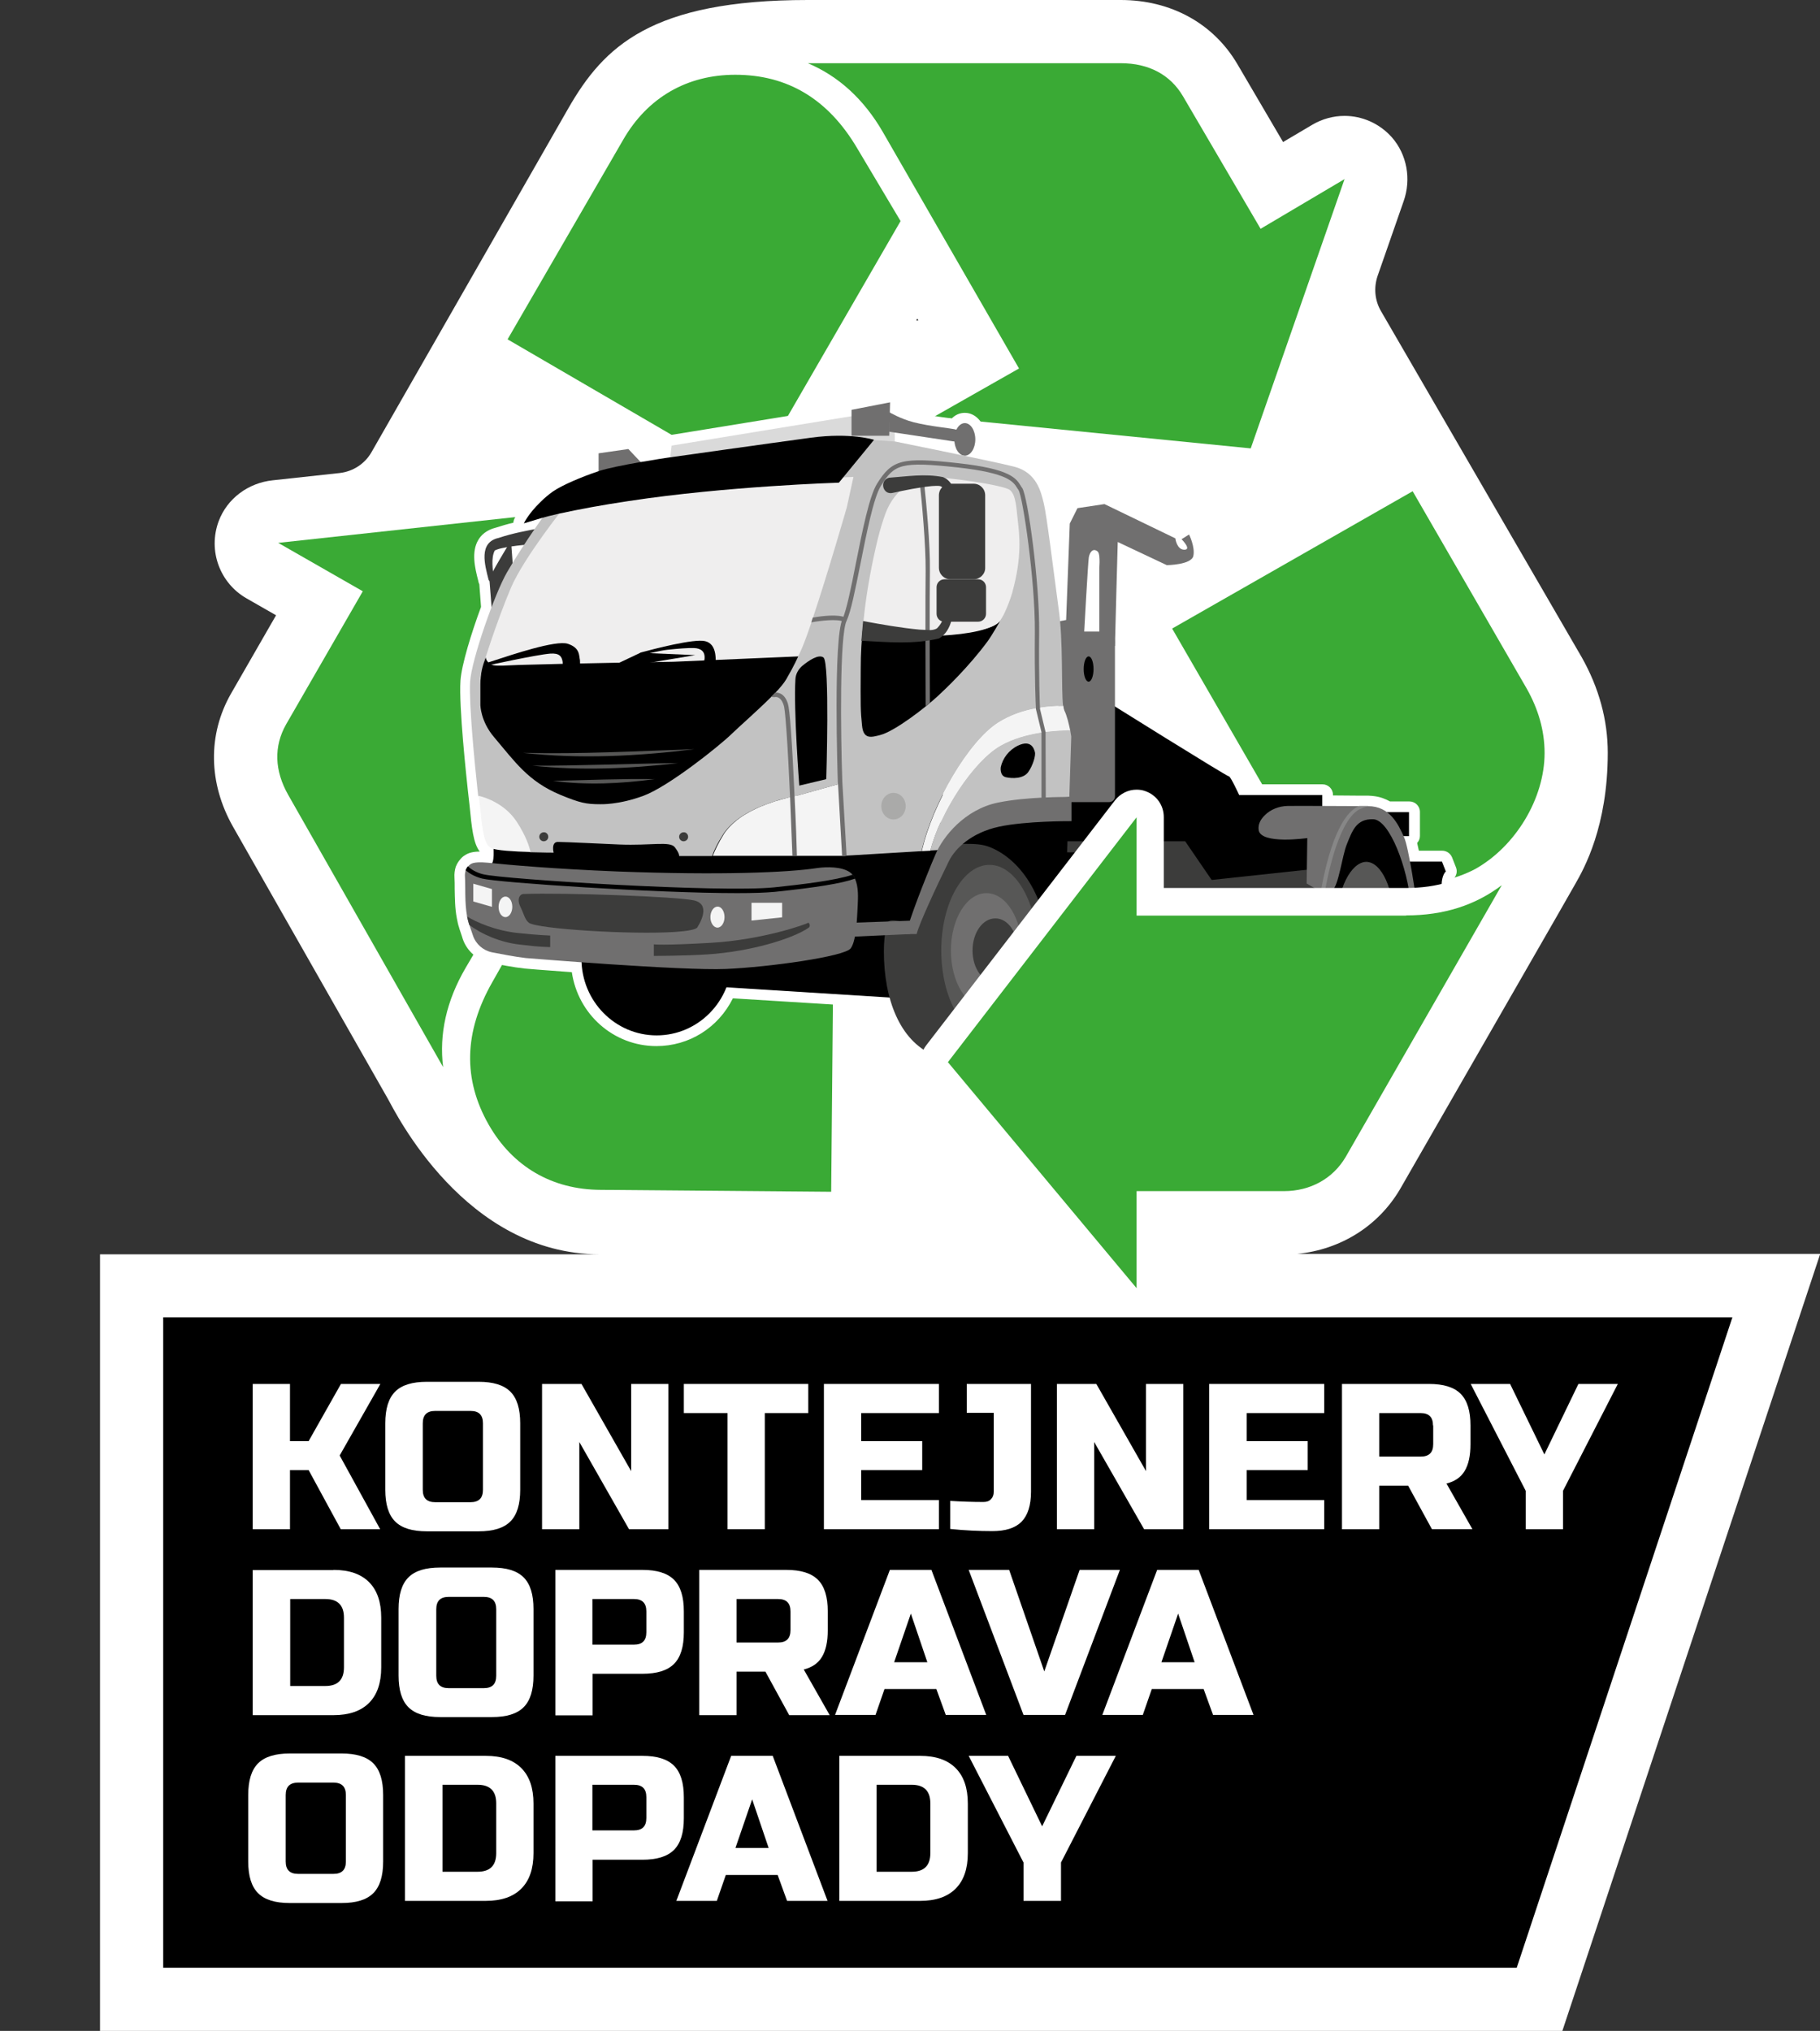
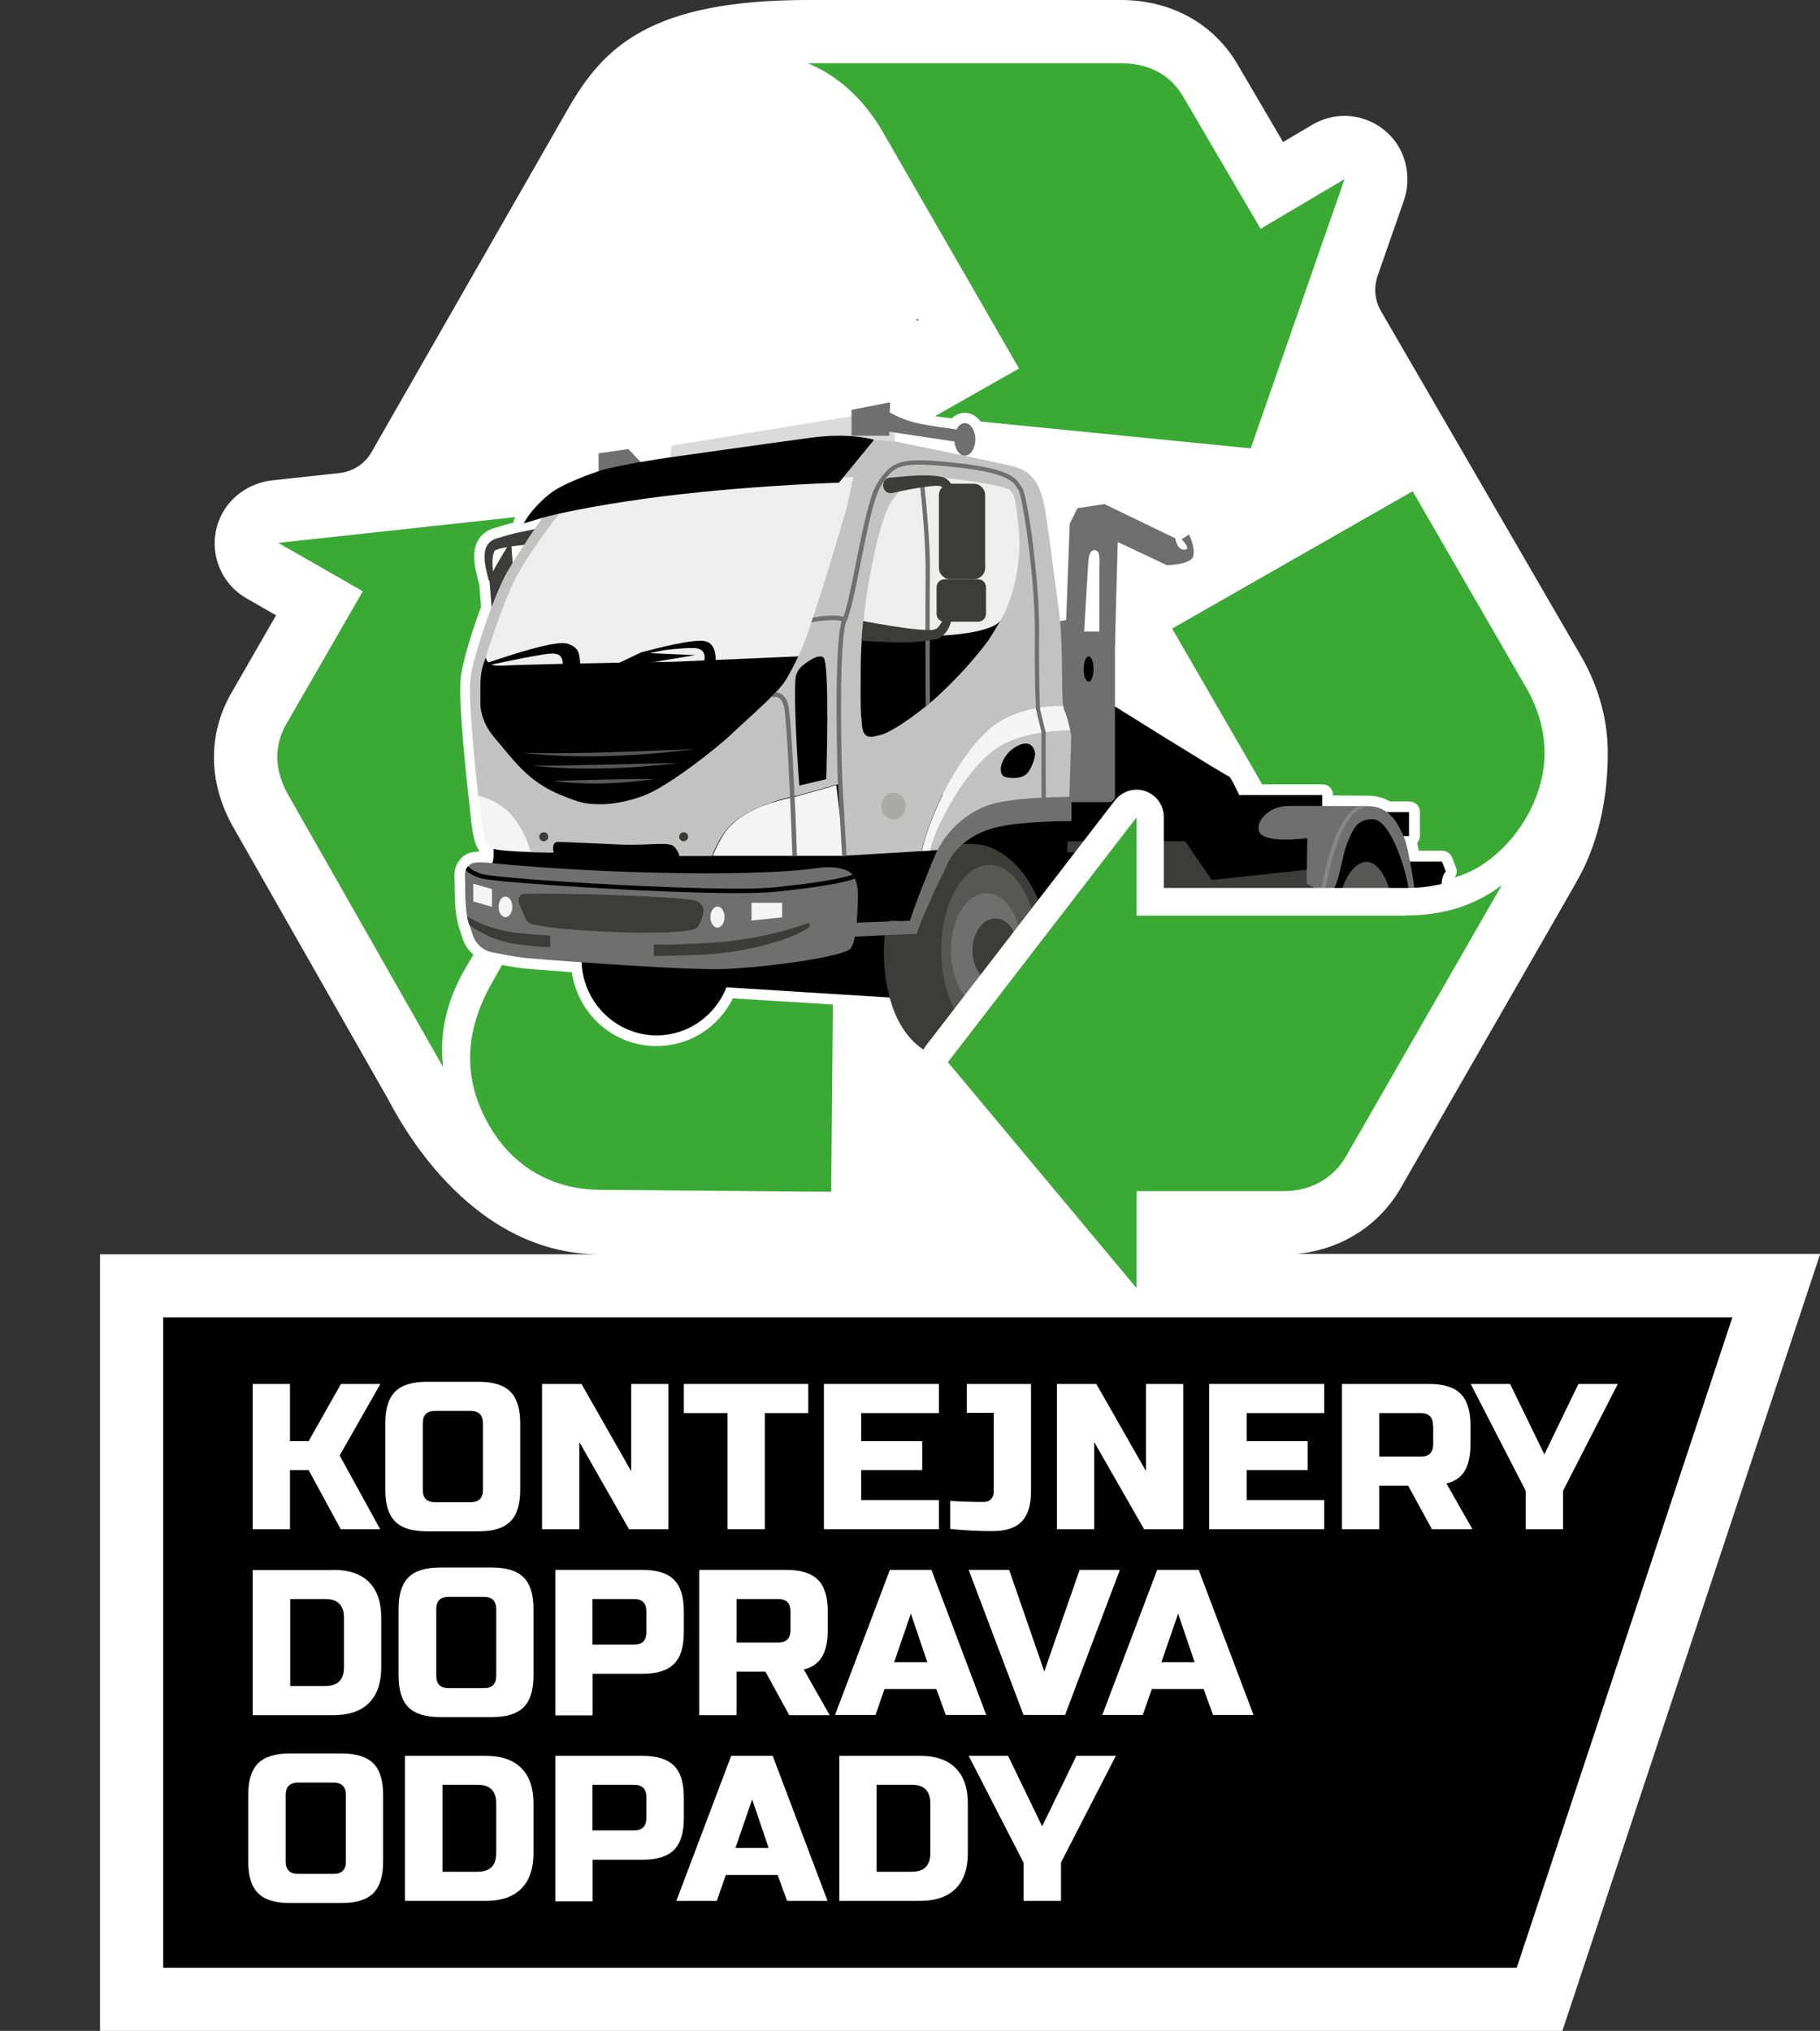
<svg xmlns="http://www.w3.org/2000/svg" version="1.1" id="Vrstva_1" x="0px" y="0px" viewBox="0 0 849.8 948" style="enable-background:new 0 0 849.8 948;" xml:space="preserve">
  <rect x="0" y="0" width="849.8" height="948" fill="#333333" stroke="none" />
  <style type="text/css">
	.st0{fill:none;}
	.st1{fill:#FFFFFF;}
	.st2{fill:#3AAA35;}
	.st3{fill:#3C3C3B;}
	.st4{fill:#DADADA;}
	.st5{fill:#706F6F;}
	.st6{fill:#575756;}
	.st7{fill:#878787;}
	.st8{fill:#C2C2C2;}
	.st9{fill:#EFEEEE;}
	.st10{fill:#F4F4F4;}
	.st11{fill:#AAAAA9;}
</style>
  <rect class="st0" width="849.8" height="948" />
  <g>
    <g>
      <path class="st1" d="M605.7,585.3L605.7,585.3c20.2-2,37.8-12.9,48-30.2l73.1-127.2c0,0,4.8-8.4,8.8-15.4c4-7,15.1-26.7,15.1-61.1    c0-15.3-4.1-30.3-12.1-44.5l-93.8-161.7c-2.9-5-3.4-10.9-1.6-16.3l12.2-35c3.6-10.2,1.6-21.7-5.5-29.8c-5.9-6.6-14-10-22.1-10    c-5.2,0-10.4,1.4-15,4.1l-13.7,8.1L577.8,30c-11.2-19.1-31.1-30-54.5-30H377.2c-73.3,0-95.3,21.8-111.8,50.5L173.5,211    c-3.1,5.5-8.7,9.1-14.9,9.8l-31.3,3.4c-11.3,1.2-21.2,8.4-25.2,19.1c-5.1,13.8,0.6,28.9,13,36l13.8,7.9l-21,36.5    c-11,19.2-10.6,41.9,0.9,62.2l72.3,127c3.4,6,35.9,72.6,99,72.6H46.7V948h682.8l120.4-362.7H605.7z M428.3,148.7    c0.2,0.3,0.3,0.6,0.5,0.9h-1L428.3,148.7z M292.7,585.3h-12.5C280.7,585.3,285.5,585.3,292.7,585.3z" />
      <path class="st2" d="M280.4,555.4c-22.6-0.1-41-10.8-52.2-30.4c-12.1-21.2-11.6-43.3,1.7-66.6l19.4-34.3l140,1l-1.2,131.2    L280.4,555.4L280.4,555.4z" />
      <path class="st2" d="M217.4,451.8c-9,15.4-12.4,31-10.5,46.3l-72.3-127c-6.5-11.4-6.8-22.8-1-33l35.8-62.1l-39.5-22.6l150.9-16.4    l40.6,128.2l-39.3-23.4L217.4,451.8L217.4,451.8z" />
      <path class="st2" d="M712.9,321.5c5.3,9.4,8.3,19.4,8.3,30c0,21.2-13.5,43.5-32.3,54.1c-8.8,4.7-21.2,7.7-33.5,7.7h-38.8    l-69.3-119.9l112.3-64.1L712.9,321.5z" />
      <path class="st2" d="M412.2,61.6c-8.9-15.4-20.8-26.1-35-32.1h146.1c13.1,0,23.2,5.4,29.1,15.5l36.2,61.8l39.2-23.2l-43.8,125.7    L436,194.6l39.8-22.6L412.2,61.6L412.2,61.6z" />
-       <path class="st2" d="M291,65.2c11.3-19.6,29.7-30.3,52.3-30.3c24.4,0,43.4,11.3,57,34.4l20.2,33.9l-70.1,121.2L237,158.4L291,65.2    L291,65.2z" />
      <path class="st1" d="M447.2,498.5c-6.8,0-11-0.5-13.8-1.8c-10.1-4.4-17.5-13.5-21.8-26.4l-69.4-4.3c-6.8,13.7-20.4,22.3-35.7,22.3    c-20,0-36.6-14.8-39.5-34.5c-12.8-0.9-22-1.7-22-1.7c-5.5-0.6-12-1.9-16.5-2.8c-5.8-1.2-10.6-5.5-12.5-11.2l-0.2-0.7    c-0.4-1.1-0.8-2.4-1.3-3.9c0,0-0.1-0.2-0.1-0.4c-0.5-1.4-0.8-2.9-1.1-4.5c-0.9-4.6-0.9-9.4-1-13.6c0-2,0-3.9-0.1-5.5    c-0.1-1.6,0.1-3.3,0.6-4.9c0.6-1.5,1.3-2.6,2.2-3.6c0.5-0.6,1.2-1.3,2.1-1.8c1.6-1.1,3.8-1.7,6.9-1.7c-3-3.9-3.7-10.7-4.8-21.9    l-0.7-6.2c-0.7-6.5-4.3-39.6-3.5-51.7c0.5-7.3,5.1-22.3,9.6-34.4c-0.3-3.6-0.6-8-0.8-10.6c-0.2-0.4-0.3-0.7-0.4-1.1l-0.2-0.9    c-1.4-5.5-3.3-13.1,0.2-18.8c1.2-2,3.6-4.5,8.1-5.6c2.8-0.9,5.5-1.7,8.2-2.3c0-0.6,0.2-1.2,0.4-1.7c0.2-0.5,2.6-5.4,8.8-11.5    c2.2-2.2,4.4-4,6.5-5.4c4.4-3,12.2-6.4,19.1-8.9v-4.9c0-2.4,1.8-4.5,4.2-4.9l14-2c0.2,0,0.5,0,0.7,0c1.3,0,2.6,0.6,3.6,1.5    l3.9,4.2c3.1-0.5,5.8-1,7.6-1.2l0.2-1.8c0.3-2.2,1.9-3.9,4.1-4.3l80-13c0.5-1.8,1.9-3.2,3.8-3.6l18-3.5c0.3-0.1,0.6-0.1,1-0.1    c1.2,0,2.3,0.4,3.2,1.2c1.1,1,1.8,2.4,1.7,3.9l0,1.7c1.9,0.9,4.5,2,7.4,2.8c4.7,1.2,10.1,2,14.1,2.5c0.8,0.1,1.6,0.2,2.4,0.3    c1.7-1.7,3.8-2.6,6.1-2.6c5.5,0,9.9,5.5,9.9,12.5c0,1.6-0.2,3-0.6,4.4c7.4,1.6,12.4,2.7,15.2,3.4c13.2,3.3,16.1,14.7,17.4,20.1    l0.2,0.7c0.5,2,1.2,6,2,11.7l0-1.2c0-0.7,0.2-1.4,0.5-2l3.6-7.2c0.7-1.4,2.1-2.4,3.7-2.7l12.6-1.9c0.2,0,0.5-0.1,0.7-0.1    c0.7,0,1.5,0.2,2.1,0.5l32.7,15.8l2-1.3c0.8-0.5,1.7-0.8,2.7-0.8c0.4,0,0.9,0.1,1.3,0.2c1.3,0.4,2.5,1.3,3.1,2.5    c0.6,1.2,3.7,7.6,2.5,13.3c-1.5,7.3-12.5,8.2-17.2,8.2c0,0,0,0,0,0c-0.7,0-1.4-0.2-2.1-0.5l-16.1-7.6c-0.4,13-1.1,38.4-1.1,40.7    V327c32.3,20.1,46.7,28.9,49.7,30.6c2.2,0.6,3.7,2.7,6.5,8.5h35.7c2.7,0,4.9,2.2,4.9,4.9v0.3l12.4,0.1c0.2,0,1.6,0,2.8,0l1.3,0    c0.4,0,1.6,0.1,1.6,0.1c0.3,0,0.6,0.1,0.9,0.1c2.8,0.3,5.3,1.2,7.6,2.5h9.1c2.7,0,4.9,2.2,4.9,4.9v11.2c0,1.3-0.5,2.4-1.3,3.3    c0.2,1,0.5,2.2,0.8,3.6h10.9c2,0,3.8,1.2,4.6,3.1l1.8,4.6c0.8,1.9,0.3,4-1.1,5.4c-0.1,0.3-0.4,1.1-0.5,2.9c-0.1,3.2,0.6,5.6,2,7.1    c1,1.1,3.8,4.1,1.3,19.8c-0.4,2.4-2.4,4.1-4.9,4.1h-21.5c-2.1,11.8-7.1,19.7-15.4,24c-4.5,2.3-10.2,2.5-15.1,2.5l-4.3,0    c-7.4,0-11.3-0.4-13.7-1.3c-10.8-4.3-19.1-14.6-22.2-27.3l-11.2,0.1l-4.4,3.9c-0.8,0.7-1.8,1.1-2.8,1.2l-13.8,1.2    c-0.1,0-0.3,0-0.4,0c-1.4,0-2.7-0.6-3.6-1.6l-5.4-5.8l-5.8-0.5c-5.9,18.5-11.6,20.7-15.4,20.7l-21,0c-0.6,1.7-1.9,2.9-4.4,2.9    c-0.3,0-0.5,0-0.8-0.1c-0.4,0-1.6-0.1-3.7-0.2c-4.1,13.9-12.3,25.1-23,31.1c-5.6,3.2-10.8,3.4-16.6,3.4L447.2,498.5z" />
      <path d="M416.5,465.7l-81.5-5.1l-108.6-53.9c0,0,2.8-1.6,3.7-4.5c0.9-3,0-10.8,0-10.8l39.4-39l60.1-3.8l112.4-0.9l-8.8,114.6    L416.5,465.7z" />
      <path class="st3" d="M228.1,270.5c-1.7-6.7-4.8-17.3,4.7-19.4c6.6-2.2,13.1-3.4,19.7-4.6c2-0.4,3.9,0.9,4.2,2.9    c0.4,2.1-1.2,4.2-3.4,4.3c-6.4,0.4-13,0.9-19.1,2.2c-1.4,0.3-3,0.9-3.2,1.1c-1.8,3.5-0.9,9-0.4,13    C231,271.5,228.5,272.1,228.1,270.5" />
      <path class="st3" d="M228.5,270.3c-0.2-1.1,10.1-18,10.1-18l2.6,35.6c0,0-11.3,2.3-11.3,1.1C229.9,287.8,228.5,270.3,228.5,270.3" />
      <polygon class="st4" points="397.4,194.3 313.6,208 312.5,217.1 417.8,210.7 417.8,200.7   " />
      <polygon class="st5" points="415.2,203.4 415.6,187.8 397.6,191.3 397.6,203.4   " />
      <path class="st5" d="M455.4,205.1c0,4.2-2.2,7.6-4.9,7.6c-2.7,0-4.9-3.4-4.9-7.6c0-4.2,2.2-7.6,4.9-7.6    C453.2,197.5,455.4,200.9,455.4,205.1" />
      <path class="st5" d="M415.2,192.4c0,0,5.2,3.1,11.4,4.7c7.8,2,17.1,2.7,20.2,3.5c5.6,1.3,1.5,5.9,1.5,5.9l-33.2-5V192.4z" />
      <path d="M571.1,437.2l-5.8,5.2l-13.8,1.2l-6.7-7.2l-11.7-1c-0.1,0.3-5.6,21-11.8,21c-4.2,0-27.3,0-27.3,0l-10.6-42.6l3.9-47    c0,0,12.5-9.6,13.2-9.6c0.7,0,18.3,16.1,18.3,16.1l-1.5-6.5l1.5-6.7l-3.8-33.8c0,0,58.1,36.3,58.8,36.1c0.7-0.2,4.8,8.7,4.8,8.7    h38.8v8h40.5v11.2h-7l6.5,11.9h8.7h7.2l1.8,4.6c0,0-1.8,1.3-2,6.2c-0.2,5,1.2,8.3,3.3,10.6c2.2,2.3,0,15.7,0,15.7H643l-51.6-2.2    L571.1,437.2z" />
-       <path d="M651,430.5c0,14.9-3.2,27.7-13.9,33.2c-3.6,1.8-8.7,2-12.8,2c-3.3,0-13.2,0.2-16.1-0.9c-11.9-4.8-20.5-18.3-20.5-34.2    c0-17.1,9.9-31.5,23.2-35.1c2.2-0.6,10.5-0.4,12.8-0.4c3.1,0,7.8,0.1,10.6,1.1C646.5,400.6,651,414.3,651,430.5" />
      <path class="st6" d="M650.9,430.7c0,15.7-5.8,28.4-12.9,28.4c-7.1,0-13.8-12.7-13.8-28.4s6.7-28.4,13.8-28.4    C645.1,402.4,650.9,415.1,650.9,430.7" />
      <path class="st5" d="M517.9,374.4h-21.8l-3.5-79.6h23.3c2.6,0,4.7,2.1,4.7,4.7v72.2C520.6,373.2,519.4,374.4,517.9,374.4" />
      <polygon class="st3" points="494.5,427.2 510.6,427.2 618.1,415.1 617.4,405.2 515,416.2 493,416.2   " />
      <path class="st3" d="M567.7,413.5c-0.8-1-14.3-20.8-14.3-20.8H493l1.5,5.1l43.1,0.5c0,0,1.3,18.8,0,18.8    C536.3,417.2,567.7,413.5,567.7,413.5" />
      <path class="st5" d="M617.3,416.6c0,0,1.7,0.7,4.7-1c3-1.7,4.7-16.4,6.9-21.6c2.5-6.1,4.3-11.8,12.2-11.6    c7.8,0.1,16.3,23.4,17.5,39c1.2,15.6,2.8-0.6,2.8-0.6s-3.5-24.8-5.8-30c-2.8-6.3-6.8-14.5-16.8-14.5c-11.7,0-29.5-0.2-37.6-0.1    c-4,0.1-8,1.6-10.8,4.5c-1.8,1.8-3.1,4.1-2.7,6.8c1.1,6.8,22.7,3.7,22.7,3.7l-0.3,21.2L617.3,416.6z" />
      <path class="st7" d="M640,376.4c-0.4,0-0.9,0.1-1.3,0.1c-1.4,0.1-2.3,0.6-2.8,0.8c-0.5,0.2-0.9,0.4-1.4,0.6    c-10.5,6-15.5,36.5-15.6,36.8c-0.1,0.3-2,0.7-2,0.6c0.3-1.9,2.3-13.3,6-23c2.7-7.1,6.5-13.9,11.7-16.1h0c0,0,3,0,4,0    C638.9,376.3,640,376.4,640,376.4" />
      <path class="st5" d="M555.2,249.5l-3.5,2.2c0,0,4.9,4.9,1.3,4.9c-3.6,0-4.2-5.3-4.2-5.3l-33.1-16l-12.6,1.9l-3.6,7.2l-1.7,45    l-4.8,0.9l-0.8,8.8l13.9,3.9l14.5-1.5c0-2,1.3-48.5,1.3-48.5l22.9,10.8c0,0,11.5-0.1,12.4-4.3    C558.1,255.3,555.2,249.5,555.2,249.5 M513.4,262.5c-0.1,1.5-0.1,3.1-0.1,4.6v30.3h-7.2c0,0,1.9-35.1,2.3-37.3    c0.4-2.2,1.9-4.6,4.2-2.6C513.4,258.4,513.4,261,513.4,262.5" />
      <path d="M510.6,312.3c0,3.2-1,5.9-2.3,5.9c-1.3,0-2.3-2.6-2.3-5.9c0-3.2,1-5.9,2.3-5.9C509.6,306.4,510.6,309,510.6,312.3" />
      <path class="st8" d="M496.4,329.6c-2.8,0-6.6,0.1-10.8,0.8c-0.7,0.1-1.3,0.2-2,0.3c-5.6,1-11.8,3-17.5,6.6    c-13.9,8.8-30.8,37.9-35.8,60l-35.1,2.1l-0.9,0.1l-2.1-33.7l-1,0.3l-18.6,5.2c0,0-0.1,0-0.4,0.1c-0.3,0.1-0.7,0.1-1.2,0.2    c-0.1,0-0.2,0-0.3,0.1c-0.4,0.1-0.8,0.2-1.3,0.3c-0.1,0-0.3,0.1-0.5,0.1c-2,0.5-4.6,1.1-7.6,2.1c-0.9,0.3-1.8,0.6-2.8,1    c-0.8,0.3-1.7,0.6-2.6,1c-0.7,0.2-1.3,0.5-2,0.8c-0.4,0.2-0.9,0.4-1.3,0.6c-3.6,1.7-7.1,3.8-10.1,6.4c-0.6,0.5-1.2,1.1-1.8,1.7    l-0.1,0.1c-0.6,0.6-1,1.1-1.5,1.7c-0.5,0.6-1,1.2-1.4,1.9c-2.7,4.2-4.3,7.6-5.2,10.2h-15.4c0,0,0.3-1.1-2-4.1    c-2.3-3-11-0.7-25.9-1.3c-7.2-0.3-25.3-1.2-28.7-1.2c-3.3,0-2,5-2,5s-5.1,0-11.1-0.2c-0.5-2.4-2-7.3-6.4-14.1    c-5.5-8.5-14.7-11.3-17.7-12.1c-0.1-0.9-0.2-1.7-0.3-2.6c-1.3-12-4.1-40.3-3.5-50.8c0.7-10.4,11.5-41.1,17.2-51    c8.4-14.5,20-30.3,20-30.3l7.3-7.5l129-25l25,1.7c0,0,44.6,9,55.4,11.7c10.8,2.7,12.7,12,14,17.3c1.3,5.3,4.4,30.3,6.8,48.3    C496.6,299.1,495.4,321.9,496.4,329.6" />
      <path class="st8" d="M500.2,343.8l-0.9,28.1c0,0-20,3.1-34.6,6.1c-15.7,3.3-26.6,18.8-26.6,18.8l-3.7,0.2    c4.6-18.1,20.1-41.9,32.9-49.1c11.3-6.4,26.4-7.1,32.4-7.1C500,342.6,500.2,343.8,500.2,343.8" />
      <path class="st9" d="M398.5,222.6l-3.1,14.2c0,0-8.8,30.6-15.8,51.5c-0.2,0.8-0.5,1.5-0.7,2.2c-3.1,9.1-5.8,16-7,16.7    c-4,2.5-90.2,8.4-90.2,8.4s-57.3,4.4-57.5,1.4c-0.2-3.1,8.4-28.7,14.4-42.7c6-14,24.8-37.5,24.8-37.5s24.9-6.7,55.1-9.8    C335.5,225.3,398.5,222.6,398.5,222.6" />
      <path d="M372.7,306.4c0,0-1.8,4.2-5.6,10.7c-1,1.7-2.8,3.9-5.1,6.3c-0.7,0.7-1.3,1.4-2,2c-6.4,6.4-14.8,13.7-18.6,17.4    c-5.8,5.6-29.1,24.2-40.8,28.6c-11.8,4.4-20.4,4-20.4,4c-6.5,0-9.4-0.6-18.6-4.4c-15.1-6.3-21.2-15.5-30.9-26.9    c-6.4-7.5-6.4-15.1-6.4-15.1v-9.3c0-2.5,0.2-5,0.8-7.5c0.4-1.7,1.1-3.8,1.7-5.3c0.2,1.7,1.9,3.3,3.5,3.6c2.5,0.5,5.7,0.1,11.8-0.1    c22-0.7,72.4-1.5,72.4-1.5L372.7,306.4z" />
      <path class="st10" d="M247.7,397.7c-7.4-0.2-16.1-0.7-18.3-1.8c-3.8-1.9-4.2-9.4-5.8-24.4c3,0.7,12.1,3.6,17.7,12.1    C245.7,390.4,247.2,395.3,247.7,397.7" />
-       <path class="st10" d="M394.4,399.5h-61.6c1-2.6,2.6-6,5.2-10.2c0.4-0.7,0.9-1.3,1.4-1.9c0.5-0.6,1-1.2,1.5-1.7l0.1-0.1    c0.6-0.6,1.1-1.1,1.8-1.7c2.9-2.6,6.5-4.7,10.1-6.4c0.4-0.2,0.9-0.4,1.3-0.6c0.7-0.3,1.3-0.6,2-0.8c0.9-0.4,1.7-0.7,2.6-1    c0.9-0.3,1.9-0.7,2.8-1c2.9-0.9,5.6-1.6,7.6-2.1c0.1,0,0.3-0.1,0.5-0.1c0.5-0.1,0.9-0.2,1.3-0.3c0.1,0,0.2,0,0.3-0.1    c0.5-0.1,0.9-0.2,1.2-0.2c0.3,0,0.4-0.1,0.4-0.1l18.6-5.2l1-0.3L394.4,399.5z" />
+       <path class="st10" d="M394.4,399.5h-61.6c1-2.6,2.6-6,5.2-10.2c0.4-0.7,0.9-1.3,1.4-1.9c0.5-0.6,1-1.2,1.5-1.7l0.1-0.1    c0.6-0.6,1.1-1.1,1.8-1.7c2.9-2.6,6.5-4.7,10.1-6.4c0.4-0.2,0.9-0.4,1.3-0.6c0.9-0.4,1.7-0.7,2.6-1    c0.9-0.3,1.9-0.7,2.8-1c2.9-0.9,5.6-1.6,7.6-2.1c0.1,0,0.3-0.1,0.5-0.1c0.5-0.1,0.9-0.2,1.3-0.3c0.1,0,0.2,0,0.3-0.1    c0.5-0.1,0.9-0.2,1.2-0.2c0.3,0,0.4-0.1,0.4-0.1l18.6-5.2l1-0.3L394.4,399.5z" />
      <path d="M270.8,308.2c-0.5-2.2,0.1-5.8-5.7-7.7c-5.6-1.8-26.3,5.2-34,7.7c-2.1,0.7-3.4,1.1-3.4,1.1s-0.1,0.3-0.1,0.3    c0.1,0.2,0.2,1,0.2,1s22.7-5,29.1-5.5c4.2-0.3,5.4,1.2,5.8,3.8c0.2,1.2-0.1,4.7-0.1,4.7l8.3-0.9L270.8,308.2z" />
      <path d="M333.7,314.1c0.8-5.7,1.3-13.4-4.4-14.8c-5.3-1.3-24.2,3.7-29.8,5.2c-1,0.3-1.1,1.4,0,1.3c0.3,0,8.3-2.1,12.1-2.5    c4.7-0.5,9.6-0.9,12.4-0.8c3.5,0.1,5.2,1.8,5,4.8c-0.1,2-2.5,7.5-2.5,7.5L333.7,314.1z" />
      <path d="M299,304.7c0,0-18.7,8.9-18.4,8.6s44-7.5,44-7.5L299,304.7z" />
      <path class="st6" d="M244.1,351.4c26.8,0.7,53.4-0.8,80.2-1.7C297.7,353,270.7,354.4,244.1,351.4" />
      <path class="st6" d="M248.7,357.4c22,0.1,46-1,68-1.2C294.1,358.8,271.3,359.8,248.7,357.4" />
      <path class="st6" d="M258.2,364.5c14-0.3,33.6-1.1,47.5-0.8C290,365.8,274,366.6,258.2,364.5" />
      <path d="M371.4,317.1c0.1-2.4,1.3-4.6,3.1-6.2c3-2.5,7.7-5.7,10-4c3,2.2,1.3,56.8,1.3,56.8l-12.6,3    C373.2,366.7,370.5,331,371.4,317.1" />
      <path class="st5" d="M372.1,399.5h-2.1c-0.2-4.9-0.6-15.8-1.1-27.5c-0.5-11.1-1.1-22.9-1.7-31.1c-0.6-8.4-1-11.1-1.3-11.8    c-1.4-4.3-3.9-3.8-4.2-3.7c-0.1,0-0.2,0-0.3,0l-1.4-0.1c0.7-0.7,1.4-1.4,2-2c1.5-0.1,4.4,0.4,5.9,5.2c0.4,1.3,0.9,5.3,1.4,12.3    c0.6,8.2,1.2,19.9,1.7,30.8C371.6,383.5,372,394.6,372.1,399.5" />
      <polygon class="st5" points="293.4,219 301.7,218.4 293.4,209.6 279.5,211.6 279.5,223.6   " />
      <path d="M244.6,244.3c0,0,2-4.4,7.8-10c1.8-1.8,3.8-3.5,5.8-4.9c4.2-2.9,13.3-6.8,21.4-9.5c8.1-2.7,31.7-6.2,31.7-6.2    s50.3-7.1,67.4-9.4c18.6-2.5,29.4,1,29.4,1l-16.4,20c0,0-52.5,1.6-98.3,8.6c-12.6,1.9-22.5,3.7-33,6    C254.1,241.3,250.3,242.6,244.6,244.3" />
      <path d="M466.9,290c0,0-3.6,6.4-5.8,9.4c-8.7,11.8-19.5,22.1-23.2,25.5c-5.7,5.3-20,16.4-26.9,18.2c-4,1-7.9,2.3-8.5-4.5    c-0.7-6.9-0.7-8.6-0.6-26.7c0-6.7,0.4-13.4,1.1-20c0.2-1.6,0.6-2.2,2.1-0.8c1,0.9,2.6,1.7,5.1,2.1c6.9,1,35.8,4.6,50.5,0.1    c2-0.6,3.7-1.2,5-2.3C466.1,290.7,466.9,290,466.9,290" />
      <path class="st9" d="M472.7,276.4c0,0,0,0.1,0,0.1c-0.4,1.4-3.9,12.4-7.1,14.6c-11.5,7.8-49.9,6-57.6,4.9    c-6.4-0.9-4.6-7.5-4.5-8.8c0-0.1,0-0.2,0-0.3c0-0.1,0-0.1,0-0.1c1.4-12.3,3.7-24.2,6.3-35c1.2-4.9,2.5-8.9,3.6-12    c2.1-5.7,5.8-10.7,10.9-13.9c2.7-1.8,6.8-3.2,9.9-3.2c8.3,0,34.3,3.7,37.3,6c3,2.3,3.1,9.2,3.7,14    C476,249.8,477.3,259.7,472.7,276.4" />
      <path class="st5" d="M434.2,328.1c0-6-0.1-19.5-0.1-32.7c0-11.5,0-22.7,0.1-28.8c0.2-12.4-1.8-32.9-2.7-41.1    c-0.1-0.6-0.6-1-1.1-0.9c-0.6,0.1-1,0.6-0.9,1.1c0.9,8.2,2.8,28.5,2.7,40.8c-0.1,6-0.1,17.3-0.1,28.7c0,14.7,0.1,29.8,0.1,34.5    L434.2,328.1z" />
      <path class="st11" d="M422.9,376.3c0,3.4-2.5,6.2-5.7,6.2s-5.7-2.8-5.7-6.2c0-3.4,2.5-6.2,5.7-6.2S422.9,372.9,422.9,376.3" />
      <path d="M467.3,358c0,0-0.7,4.1,2.4,4.8c3.1,0.7,8.2,0.7,10.4-2.4c2.2-3.1,3.6-7.8,3.1-9.4c-0.4-1.6-1.8-5.8-7.8-3    C471,350.1,468.2,354,467.3,358" />
      <path class="st10" d="M499.7,340.9c-6,0-21.1,0.7-32.4,7.1c-12.8,7.2-28.3,31-32.9,49.1l-4,0.2c5-22.1,21.9-51.1,35.8-60    c10.8-6.8,23.4-7.8,30.3-7.8c0.1,1,0.3,1.7,0.5,2.2C498.2,334.1,499.1,338.1,499.7,340.9" />
      <path class="st5" d="M395.3,289.7c-0.2,0.5-0.9,0.7-1.4,0.5c-2.9-1.4-10.6-0.5-15.1,0.3c0.2-0.7,0.5-1.4,0.7-2.2    c4.4-0.8,11.9-1.7,15.3,0C395.3,288.6,395.5,289.2,395.3,289.7" />
      <path d="M341.7,447.6c0,19.7-15.7,35.7-35.1,35.7c-19.4,0-35.1-16-35.1-35.7s15.7-35.7,35.1-35.7    C326,411.8,341.7,427.9,341.7,447.6" />
      <path class="st5" d="M400.5,422.3c-0.3,5.1-0.5,16.7-3.3,20.4c-2.9,3.8-37.8,8.7-58.2,9.6c-20.4,0.9-93.5-5.1-93.5-5.1    c-5.1-0.6-11.3-1.8-15.9-2.7c-4.1-0.9-7.5-3.9-8.8-7.9c-0.5-1.4-1-2.9-1.6-4.7c0-0.1,0-0.1-0.1-0.2c-0.4-1.2-0.7-2.5-1-3.9    c-1.2-6.5-0.7-13.7-1-18.6c-0.1-1.1,0.1-2.1,0.3-2.9c0.3-0.7,0.7-1.4,1.1-1.8c0.4-0.5,0.8-0.8,1.2-1.1c1.4-1,4.7-1,8.1-0.7    c9.4,1,30.9,2.9,60.7,4.1c48,1.8,79.1,0.5,93-1.6c4.8-0.7,11.4-0.6,15.1,1.8c0.6,0.4,1.1,0.8,1.5,1.4c0.5,0.5,0.9,1.1,1.1,1.8    C401,414,400.6,419.4,400.5,422.3" />
      <path class="st3" d="M244.3,417.3c-1.6,0.1-3.1,2.4-1.3,6c1.8,3.7,2,5.8,3.9,7.4c3.6,2.9,47.9,5.7,68.5,4.3    c5.7-0.4,9.5-1.1,10.2-2.1c3.1-5,4.9-11.1-1.5-12.6C316.2,418.5,263.6,416.6,244.3,417.3" />
      <path class="st10" d="M239.2,423.3c0,2.6-1.4,4.8-3.2,4.8c-1.8,0-3.2-2.1-3.2-4.8c0-2.6,1.4-4.8,3.2-4.8    C237.8,418.5,239.2,420.6,239.2,423.3" />
      <path class="st10" d="M338.3,428.1c0,2.7-1.5,4.9-3.3,4.9c-1.8,0-3.3-2.2-3.3-4.9c0-2.7,1.5-4.9,3.3-4.9    C336.8,423.1,338.3,425.3,338.3,428.1" />
      <polygon class="st10" points="229.7,423.3 221,420.8 221,412.5 229.7,415   " />
      <polygon class="st10" points="365.2,428.2 350.9,429.7 350.9,421.4 365.2,421.4   " />
      <path d="M443.3,400.2c0,0,8.8-12.4,21.6-15.1c12.8-2.8,33.9-2.6,33.9-2.6s-2.7,77-3,76.9c-0.3-0.1-9.7-0.6-9.7-0.6L443.3,400.2z" />
      <path class="st3" d="M489.3,444c0,21-9.6,39-23.3,46.8c-4.6,2.6-8.9,2.8-14.2,2.8c-4.2,0-12.6,0.3-16.3-1.3    c-15.3-6.7-22.8-25.8-22.8-48.2c0-4.2,0.4-8.2,1.1-12.1c1.1-5.9,10.8,1.6,13.3-3.3c5.3-10.5,5.7-31.3,15.3-34.2    c2.8-0.8,5.6-0.6,8.6-0.6c4,0,7.8,0.1,11.4,1.6C478,401.9,489.3,421.2,489.3,444" />
      <path class="st5" d="M396.6,437.3c0.7,0,28.3-1.3,28.3-1.3l1.6-6.3l-28,1L396.6,437.3z" />
      <path class="st6" d="M484.5,443.7c0,22.1-10.1,40-22.5,40s-22.5-17.9-22.5-40s10.1-40,22.5-40S484.5,421.6,484.5,443.7" />
      <path class="st5" d="M477.2,443.7c0,14.8-7.4,26.8-16.6,26.8c-9.2,0-16.6-12-16.6-26.8c0-14.8,7.4-26.8,16.6-26.8    C469.8,416.9,477.2,428.9,477.2,443.7" />
      <path class="st3" d="M475.3,443.7c0,8.3-4.7,15-10.6,15c-5.8,0-10.6-6.7-10.6-15c0-8.3,4.7-15,10.6-15    C470.6,428.6,475.3,435.4,475.3,443.7" />
      <path class="st3" d="M256,390.6c0,1.2-1,2.1-2.1,2.1c-1.2,0-2.1-1-2.1-2.1c0-1.2,1-2.1,2.1-2.1C255,388.4,256,389.4,256,390.6" />
      <path class="st3" d="M321.3,390.6c0,1.2-1,2.1-2.1,2.1c-1.2,0-2.1-1-2.1-2.1c0-1.2,1-2.1,2.1-2.1    C320.3,388.4,321.3,389.4,321.3,390.6" />
      <path class="st3" d="M454.6,270.4h-10.8c-3,0-5.4-2.4-5.4-5.4v-33.8c0-3,2.4-5.4,5.4-5.4h10.8c3,0,5.4,2.4,5.4,5.4V265    C460.1,267.9,457.6,270.4,454.6,270.4" />
      <path class="st3" d="M437.3,286.5v-12.4c0-2.1,1.7-3.7,3.7-3.7h15.7c2.1,0,3.7,1.7,3.7,3.7v12.4c0,2.1-1.7,3.7-3.7,3.7h-15.7    C439,290.3,437.3,288.6,437.3,286.5" />
      <path class="st3" d="M443,237.1c-0.1-3.6-0.5-8.9-4-10.2c-1-0.2-2.6-0.1-4,0c-6,0.6-12.3,1.9-18.3,3.2c-4.6,1-6.2-5.9-1.6-7.1    c8.4-0.6,16.7-2,25.2-0.3c5.9,2.4,5.9,9.6,5.4,14.6C445.4,239,442.9,238.7,443,237.1" />
      <path class="st3" d="M445.7,279.5c-0.6,6.2-0.9,14.8-7.2,18.5c-11.8,2.9-24.3,1.7-36.3,1.1l0.8-9.2c8.7,1.6,17.7,3.2,26.4,4    c2.8,0,5.9,0.8,8.1-0.6c3.5-3.4,4.4-9.1,5.3-14L445.7,279.5" />
      <path class="st5" d="M500.3,372l0,11.3c-1.1,0-21.4-0.1-33.9,2.6c-12.8,2.8-20.4,10.1-23.3,16c-6.2,12.6-13.9,29.3-15.1,34.1h-5.1    c2.3-8.4,8.3-24,14-37.4c3.4-8,13.5-20.8,29.2-24C479.5,371.9,497.2,372,500.3,372" />
      <path d="M399.3,410.1c-6.3,2.3-18.4,4.2-37.5,6.2c-4.1,0.4-10.2,0.6-17.6,0.6c-38.2,0-111.4-4.9-119.1-6.8    c-3.6-0.9-6.2-2.6-7.7-3.9c0.3-0.7,0.7-1.4,1.1-1.8c1.3,1.3,3.8,2.9,7.1,3.7c9.1,2.3,111,8.7,135.9,6.1    c12.5-1.3,28.6-3.2,36.6-5.9C398.7,408.9,399,409.5,399.3,410.1" />
      <path class="st3" d="M256.9,436.7v5.4c-6.7-0.2-8.7-0.6-14.3-1.2c-9.1-1-18.1-5-23.5-9.2c-0.4-1.2-0.7-2.5-1-3.9    c4.1,2.6,13.2,6.6,23.6,7.7C250.9,436.5,256.9,436.7,256.9,436.7" />
      <path class="st3" d="M377.5,430.7c-0.9,0.6-21.1,8-45.7,9.4c-22.4,1.3-26.5,0.7-26.5,0.7v5.4c0,0,14.2,0,25-0.7    c20-1.3,39.6-7.2,47.2-12.4C378.3,432.6,378.3,431.4,377.5,430.7z" />
      <path class="st5" d="M488.3,374c0,0.6-0.5,1-1,1c-0.6,0-1-0.5-1-1v-32.2l-2.6-10.8v-0.2c-0.1-1.7-0.7-13.7-0.5-35.7    c0.2-24.1-5.7-63.5-7.6-66.3c-0.2-0.3-0.4-0.6-0.6-0.9c-1.8-3-4.3-7.1-27.8-9.7c-26.7-2.9-29.6-1.5-35.9,8.6    c-3.4,5.5-6.7,22.1-9.6,36.7c-2.4,11.9-4.4,22.1-6.4,26.2c-3.3,7.2-2.8,52.3-2,75.2l2,34.6l-0.9,0.1h-1.2l-1.9-33.5l-0.1-1.1    c-0.1-2.7-2.2-66.7,2.2-76.1c1.8-3.9,4-14.5,6.2-25.8c3.1-15.5,6.3-31.5,9.9-37.3c7-11.3,11.7-12.5,37.9-9.6    c24.5,2.7,27.1,7.1,29.3,10.7c0.2,0.3,0.3,0.6,0.6,0.9c2.6,3.9,8.2,44.5,7.9,67.5c-0.2,21.4,0.3,33.3,0.4,35.3c0,0.2,0,0.3,0,0.3    l2.6,10.8L488.3,374z" />
      <path class="st1" d="M530.7,606.2c-1.4,0-2.8-0.6-3.8-1.8l-88.1-105.5c-1.5-1.8-1.5-4.3-0.1-6.2l88.1-114.3    c0.9-1.2,2.4-1.9,3.9-1.9c0.5,0,1.1,0.1,1.6,0.3c2,0.7,3.3,2.6,3.3,4.7v40.9h120.9c16.5,0,30.1-4.3,41.7-13.1c0.9-0.7,1.9-1,3-1    c1.2,0,2.3,0.4,3.2,1.2c1.8,1.5,2.2,4.1,1,6.1l-72.9,126.9c-6.8,11.5-19.1,18.3-33,18.3h-63.9v40.3c0,2.1-1.3,3.9-3.2,4.6    C531.8,606.1,531.2,606.2,530.7,606.2z" />
      <path class="st0" d="M427.8,149.6h1c-0.2-0.3-0.3-0.6-0.5-0.9L427.8,149.6z" />
      <path class="st1" d="M530.7,614c-3.7,0-7.3-1.6-9.8-4.6l-88.1-105.5c-3.8-4.6-4-11.2-0.3-16l88.1-114.3c2.5-3.2,6.2-5,10.1-5    c1.4,0,2.8,0.2,4.1,0.7c5.2,1.8,8.6,6.6,8.6,12.1v33.1h113.1c14.7,0,26.8-3.8,36.9-11.5c2.3-1.7,5-2.6,7.7-2.6c3,0,6,1.1,8.4,3.2    c4.6,4,5.7,10.7,2.6,15.9c0,0-72.9,127-73,127.1c-8.2,13.9-23,22.1-39.8,22.1h-56v32.5c0,5.4-3.4,10.2-8.4,12    C533.6,613.8,532.1,614,530.7,614z" />
      <path class="st2" d="M656.5,427.3c17.6,0,32.3-4.7,44.7-14.1l-72.9,126.9c-5.9,10-16.4,15.9-28.8,15.9h-68.8v45.3l-88.1-105.5    l88.1-114.3v45.9H656.5L656.5,427.3z" />
    </g>
    <polygon points="708.2,918.5 76.2,918.5 76.2,614.9 808.9,614.9  " />
    <polygon class="st1" points="135.4,713.8 118,713.8 118,646 135.4,646 135.4,672.7 144.1,672.7 159.2,646 177.6,646 158.6,679.4    177.5,713.8 159.1,713.8 144.1,686.2 135.4,686.2  " />
    <path class="st1" d="M242.9,695.4c0,6.8-1.5,11.7-4.6,14.8c-3.1,3.1-8,4.6-14.8,4.6h-24.2c-6.8,0-11.7-1.5-14.8-4.6   c-3.1-3.1-4.6-8-4.6-14.8v-31c0-6.8,1.5-11.7,4.6-14.8c3.1-3.1,8-4.6,14.8-4.6h24.2c6.8,0,11.7,1.5,14.8,4.6   c3.1,3.1,4.6,8,4.6,14.8V695.4z M225.5,664.4c0-3.9-1.9-5.8-5.8-5.8h-16.5c-3.9,0-5.8,1.9-5.8,5.8v31c0,3.9,1.9,5.8,5.8,5.8h16.5   c3.9,0,5.8-1.9,5.8-5.8V664.4z" />
    <polygon class="st1" points="312.1,713.8 293.7,713.8 270.5,673.1 270.5,713.8 253.1,713.8 253.1,646 271.5,646 294.7,686.7    294.7,646 312.1,646  " />
    <polygon class="st1" points="357.1,713.8 339.7,713.8 339.7,659.6 319.3,659.6 319.3,646 377.4,646 377.4,659.6 357.1,659.6  " />
    <polygon class="st1" points="438.4,713.8 384.7,713.8 384.7,646 438.4,646 438.4,659.6 402.1,659.6 402.1,672.7 430.6,672.7    430.6,686.2 402.1,686.2 402.1,700.2 438.4,700.2  " />
    <path class="st1" d="M477,710.3c-3,3-7.5,4.4-13.7,4.4c-6.2,0-12.7-0.3-19.6-1v-13.1c5,0.3,10.2,0.5,15.5,0.5   c1.5,0,2.7-0.4,3.5-1.3c0.9-0.9,1.3-2,1.3-3.5v-36.8h-12.6V646h30v50.3C481.4,702.7,479.9,707.3,477,710.3" />
    <polygon class="st1" points="552.5,713.8 534.2,713.8 510.9,673.1 510.9,713.8 493.5,713.8 493.5,646 511.9,646 535.1,686.7    535.1,646 552.5,646  " />
    <polygon class="st1" points="618.3,713.8 564.6,713.8 564.6,646 618.3,646 618.3,659.6 582.1,659.6 582.1,672.7 610.6,672.7    610.6,686.2 582.1,686.2 582.1,700.2 618.3,700.2  " />
    <path class="st1" d="M626.6,646h40.6c6.8,0,11.7,1.5,14.8,4.6c3.1,3.1,4.6,8,4.6,14.8v8.7c0,5.4-0.9,9.5-2.7,12.5   c-1.8,3-4.6,4.9-8.5,5.9l12.1,21.3h-18.9l-11.1-20.3H644v20.3h-17.4V646z M669.1,665.4c0-3.9-1.9-5.8-5.8-5.8H644v20.3h19.4   c3.9,0,5.8-1.9,5.8-5.8V665.4z" />
    <polygon class="st1" points="686.7,646 705.1,646 721.1,678.9 737,646 755.4,646 729.8,695.9 729.8,713.8 712.4,713.8 712.4,695.9     " />
    <path class="st1" d="M155.7,732.8c7.3,0,12.8,1.9,16.6,5.7c3.8,3.8,5.7,9.3,5.7,16.6v23.2c0,7.3-1.9,12.8-5.7,16.6   c-3.8,3.8-9.3,5.7-16.6,5.7H118v-67.7H155.7z M160.6,755.1c0-5.8-2.9-8.7-8.7-8.7h-16.4V787h16.4c5.8,0,8.7-2.9,8.7-8.7V755.1z" />
    <path class="st1" d="M249.1,782.1c0,6.8-1.5,11.7-4.6,14.8c-3.1,3.1-8,4.6-14.8,4.6h-24.2c-6.8,0-11.7-1.5-14.8-4.6   c-3.1-3.1-4.6-8-4.6-14.8v-31c0-6.8,1.5-11.7,4.6-14.8c3.1-3.1,8-4.6,14.8-4.6h24.2c6.8,0,11.7,1.5,14.8,4.6   c3.1,3.1,4.6,8,4.6,14.8V782.1z M231.7,751.2c0-3.9-1.9-5.8-5.8-5.8h-16.4c-3.9,0-5.8,1.9-5.8,5.8v31c0,3.9,1.9,5.8,5.8,5.8h16.4   c3.9,0,5.8-1.9,5.8-5.8V751.2z" />
    <path class="st1" d="M259.3,732.8h40.6c6.8,0,11.7,1.5,14.8,4.6c3.1,3.1,4.6,8,4.6,14.8v9.7c0,6.8-1.5,11.7-4.6,14.8   c-3.1,3.1-8,4.6-14.8,4.6h-23.2v19.4h-17.4V732.8z M301.8,752.2c0-3.9-1.9-5.8-5.8-5.8h-19.4v21.3H296c3.9,0,5.8-1.9,5.8-5.8V752.2   z" />
    <path class="st1" d="M326.5,732.8h40.6c6.8,0,11.7,1.5,14.8,4.6c3.1,3.1,4.6,8,4.6,14.8v8.7c0,5.4-0.9,9.5-2.7,12.5   c-1.8,3-4.6,4.9-8.5,5.9l12.1,21.3h-18.9l-11.1-20.3h-13.5v20.3h-17.4V732.8z M369.1,752.2c0-3.9-1.9-5.8-5.8-5.8h-19.4v20.3h19.4   c3.9,0,5.8-1.9,5.8-5.8V752.2z" />
    <path class="st1" d="M408.8,800.5h-18.9l25.6-67.7h19.4l25.6,67.7h-18.9l-4.4-12.1h-24.2L408.8,800.5z M417.5,775.9h15.5l-7.7-22.7   L417.5,775.9z" />
    <polygon class="st1" points="487.6,780.2 504.1,732.8 522.9,732.8 497.3,800.5 477.9,800.5 452.3,732.8 471.2,732.8  " />
    <path class="st1" d="M533.6,800.5h-18.9l25.6-67.7h19.4l25.6,67.7h-18.9l-4.4-12.1h-24.2L533.6,800.5z M542.3,775.9h15.5l-7.7-22.7   L542.3,775.9z" />
    <path class="st1" d="M178.9,868.9c0,6.8-1.5,11.7-4.6,14.8c-3.1,3.1-8,4.6-14.8,4.6h-24.2c-6.8,0-11.7-1.5-14.8-4.6   c-3.1-3.1-4.6-8-4.6-14.8v-31c0-6.8,1.5-11.7,4.6-14.8c3.1-3.1,8-4.6,14.8-4.6h24.2c6.8,0,11.7,1.5,14.8,4.6   c3.1,3.1,4.6,8,4.6,14.8V868.9z M161.5,837.9c0-3.9-1.9-5.8-5.8-5.8h-16.5c-3.9,0-5.8,1.9-5.8,5.8v31c0,3.9,1.9,5.8,5.8,5.8h16.5   c3.9,0,5.8-1.9,5.8-5.8V837.9z" />
    <path class="st1" d="M226.8,819.6c7.3,0,12.8,1.9,16.6,5.7c3.8,3.8,5.7,9.3,5.7,16.6V865c0,7.3-1.9,12.8-5.7,16.6   c-3.8,3.8-9.3,5.7-16.6,5.7h-37.7v-67.7H226.8z M231.7,841.8c0-5.8-2.9-8.7-8.7-8.7h-16.4v40.6H223c5.8,0,8.7-2.9,8.7-8.7V841.8z" />
    <path class="st1" d="M259.3,819.6h40.6c6.8,0,11.7,1.5,14.8,4.6c3.1,3.1,4.6,8,4.6,14.8v9.7c0,6.8-1.5,11.7-4.6,14.8   c-3.1,3.1-8,4.6-14.8,4.6h-23.2v19.4h-17.4V819.6z M301.8,838.9c0-3.9-1.9-5.8-5.8-5.8h-19.4v21.3H296c3.9,0,5.8-1.9,5.8-5.8V838.9   z" />
    <path class="st1" d="M334.7,887.3h-18.9l25.6-67.7h19.4l25.6,67.7h-18.9l-4.4-12.1h-24.2L334.7,887.3z M343.4,862.6h15.5l-7.7-22.7   L343.4,862.6z" />
    <path class="st1" d="M429.6,819.6c7.3,0,12.8,1.9,16.6,5.7c3.8,3.8,5.7,9.3,5.7,16.6V865c0,7.3-1.9,12.8-5.7,16.6   c-3.8,3.8-9.3,5.7-16.6,5.7h-37.7v-67.7H429.6z M434.4,841.8c0-5.8-2.9-8.7-8.7-8.7h-16.4v40.6h16.4c5.8,0,8.7-2.9,8.7-8.7V841.8z" />
    <polygon class="st1" points="452.3,819.6 470.7,819.6 486.6,852.5 502.6,819.6 521,819.6 495.4,869.4 495.4,887.3 477.9,887.3    477.9,869.4  " />
  </g>
</svg>